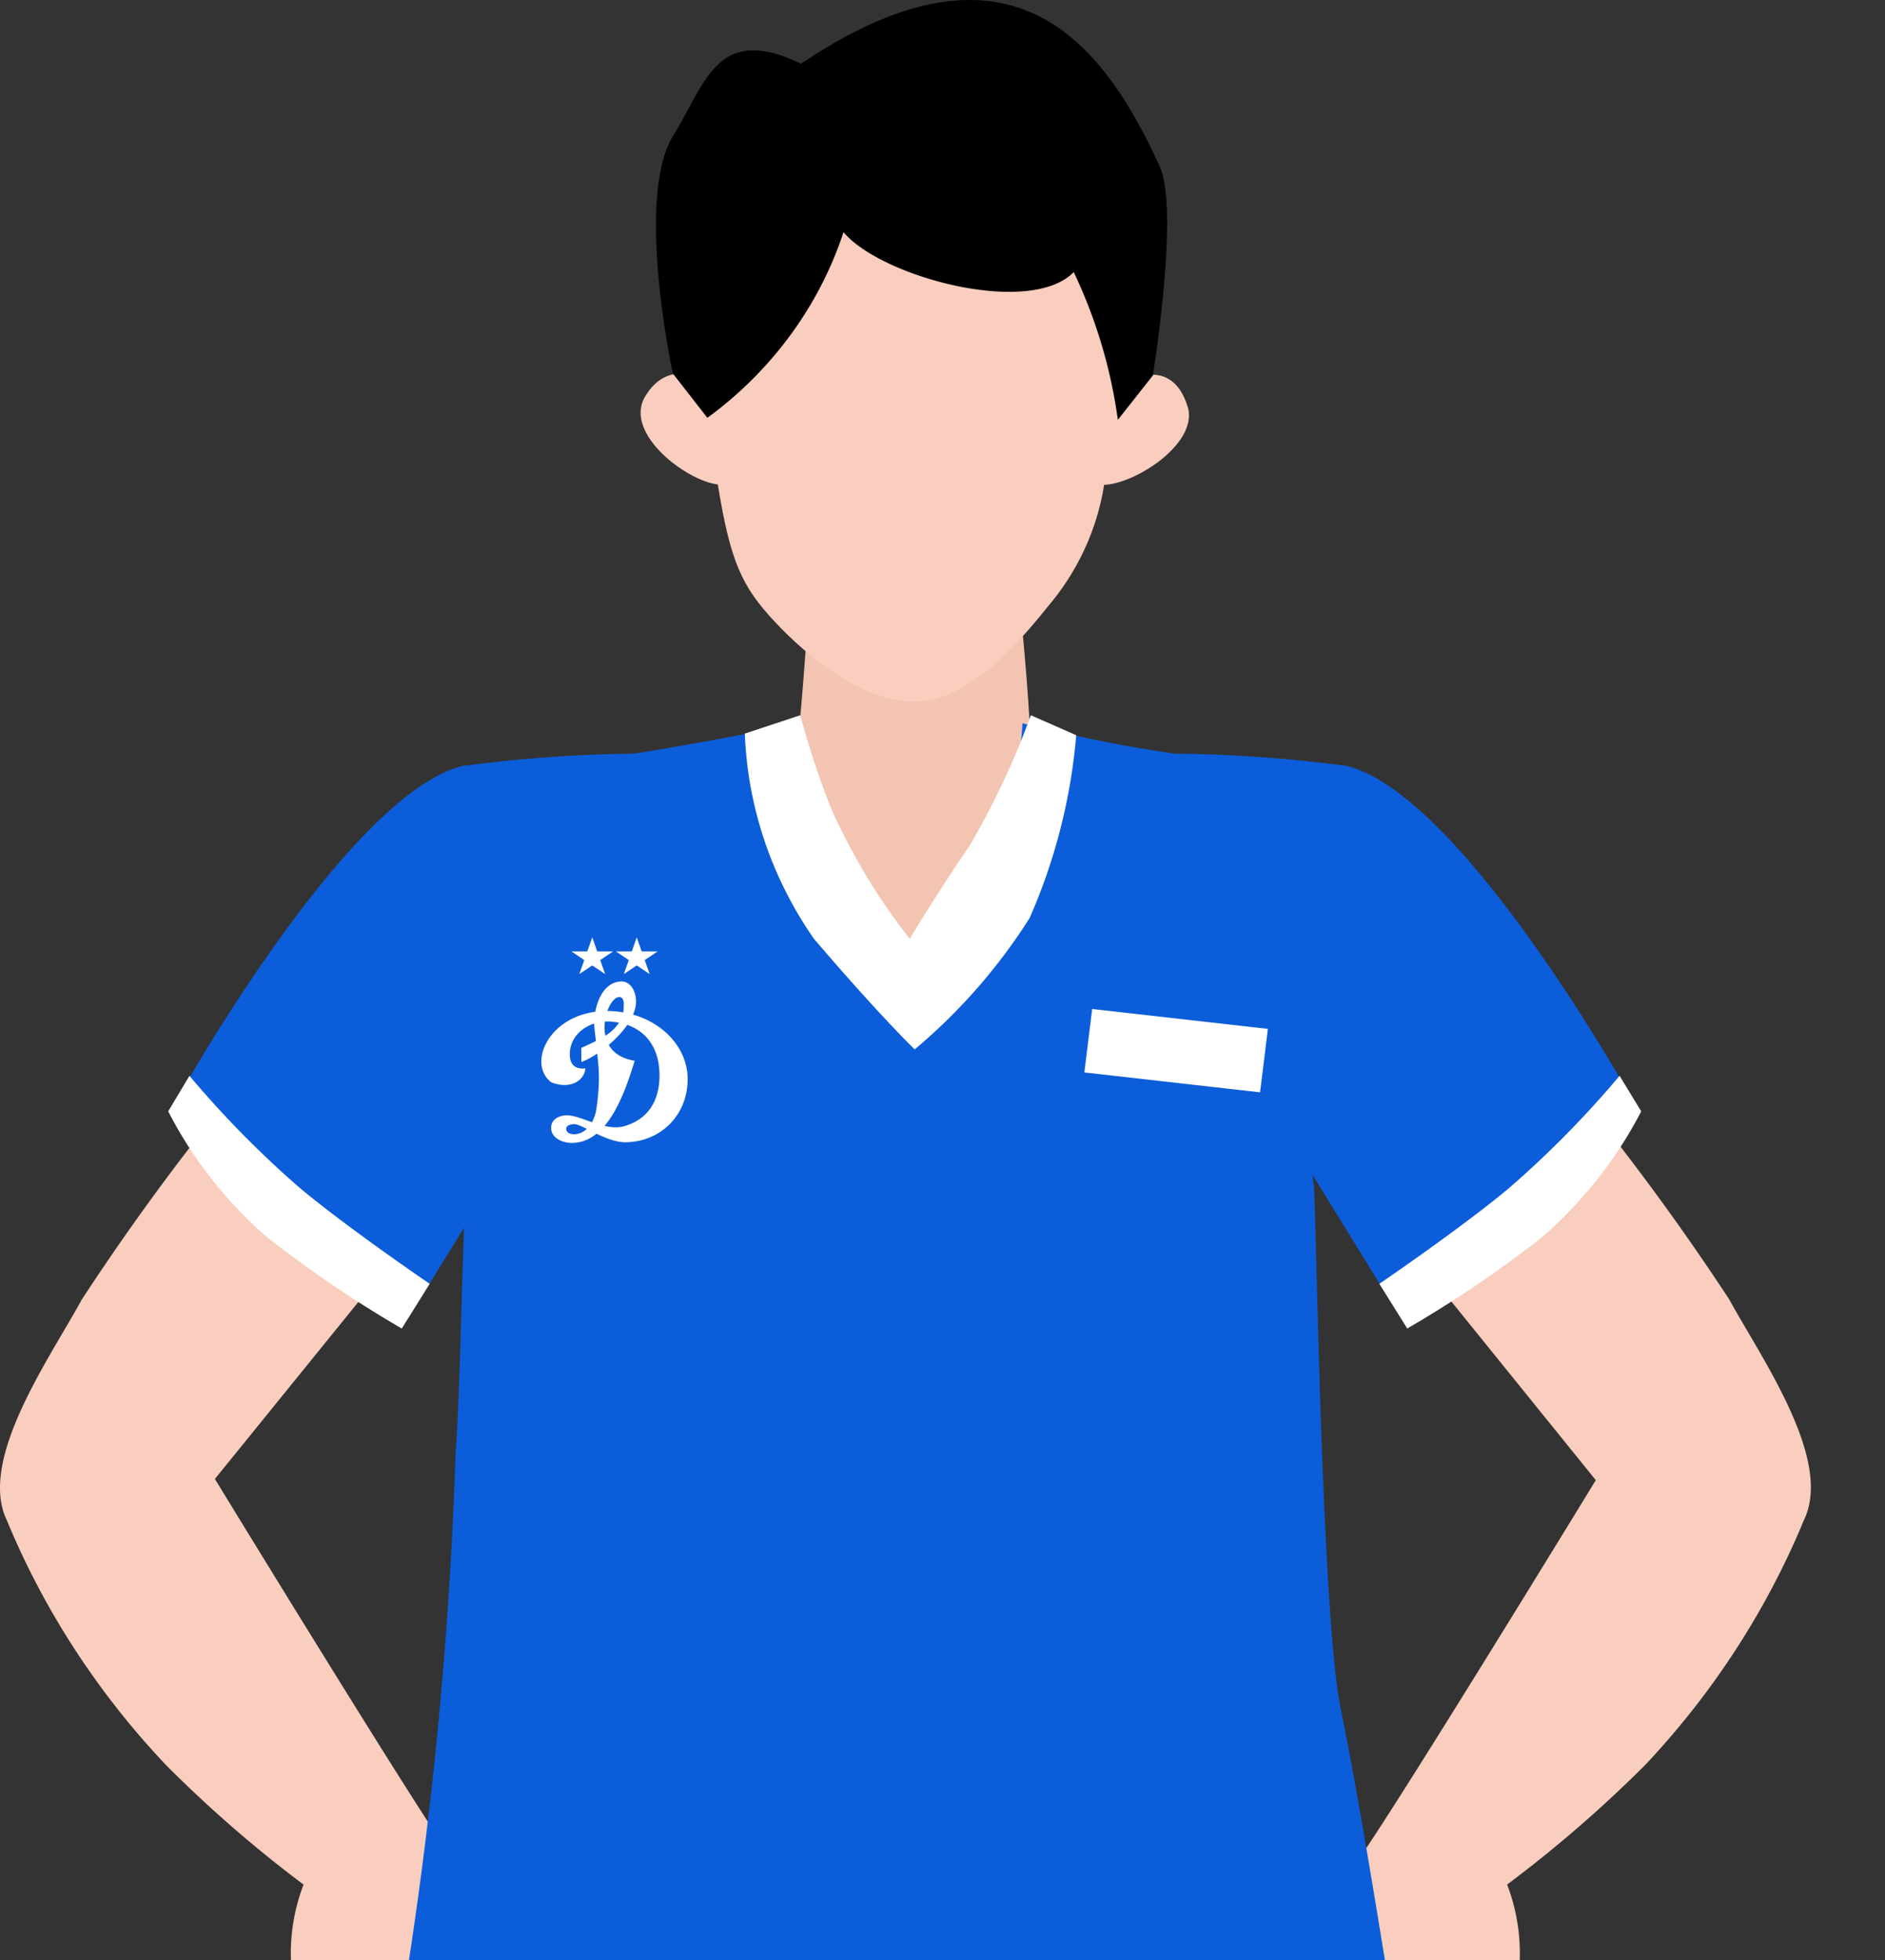
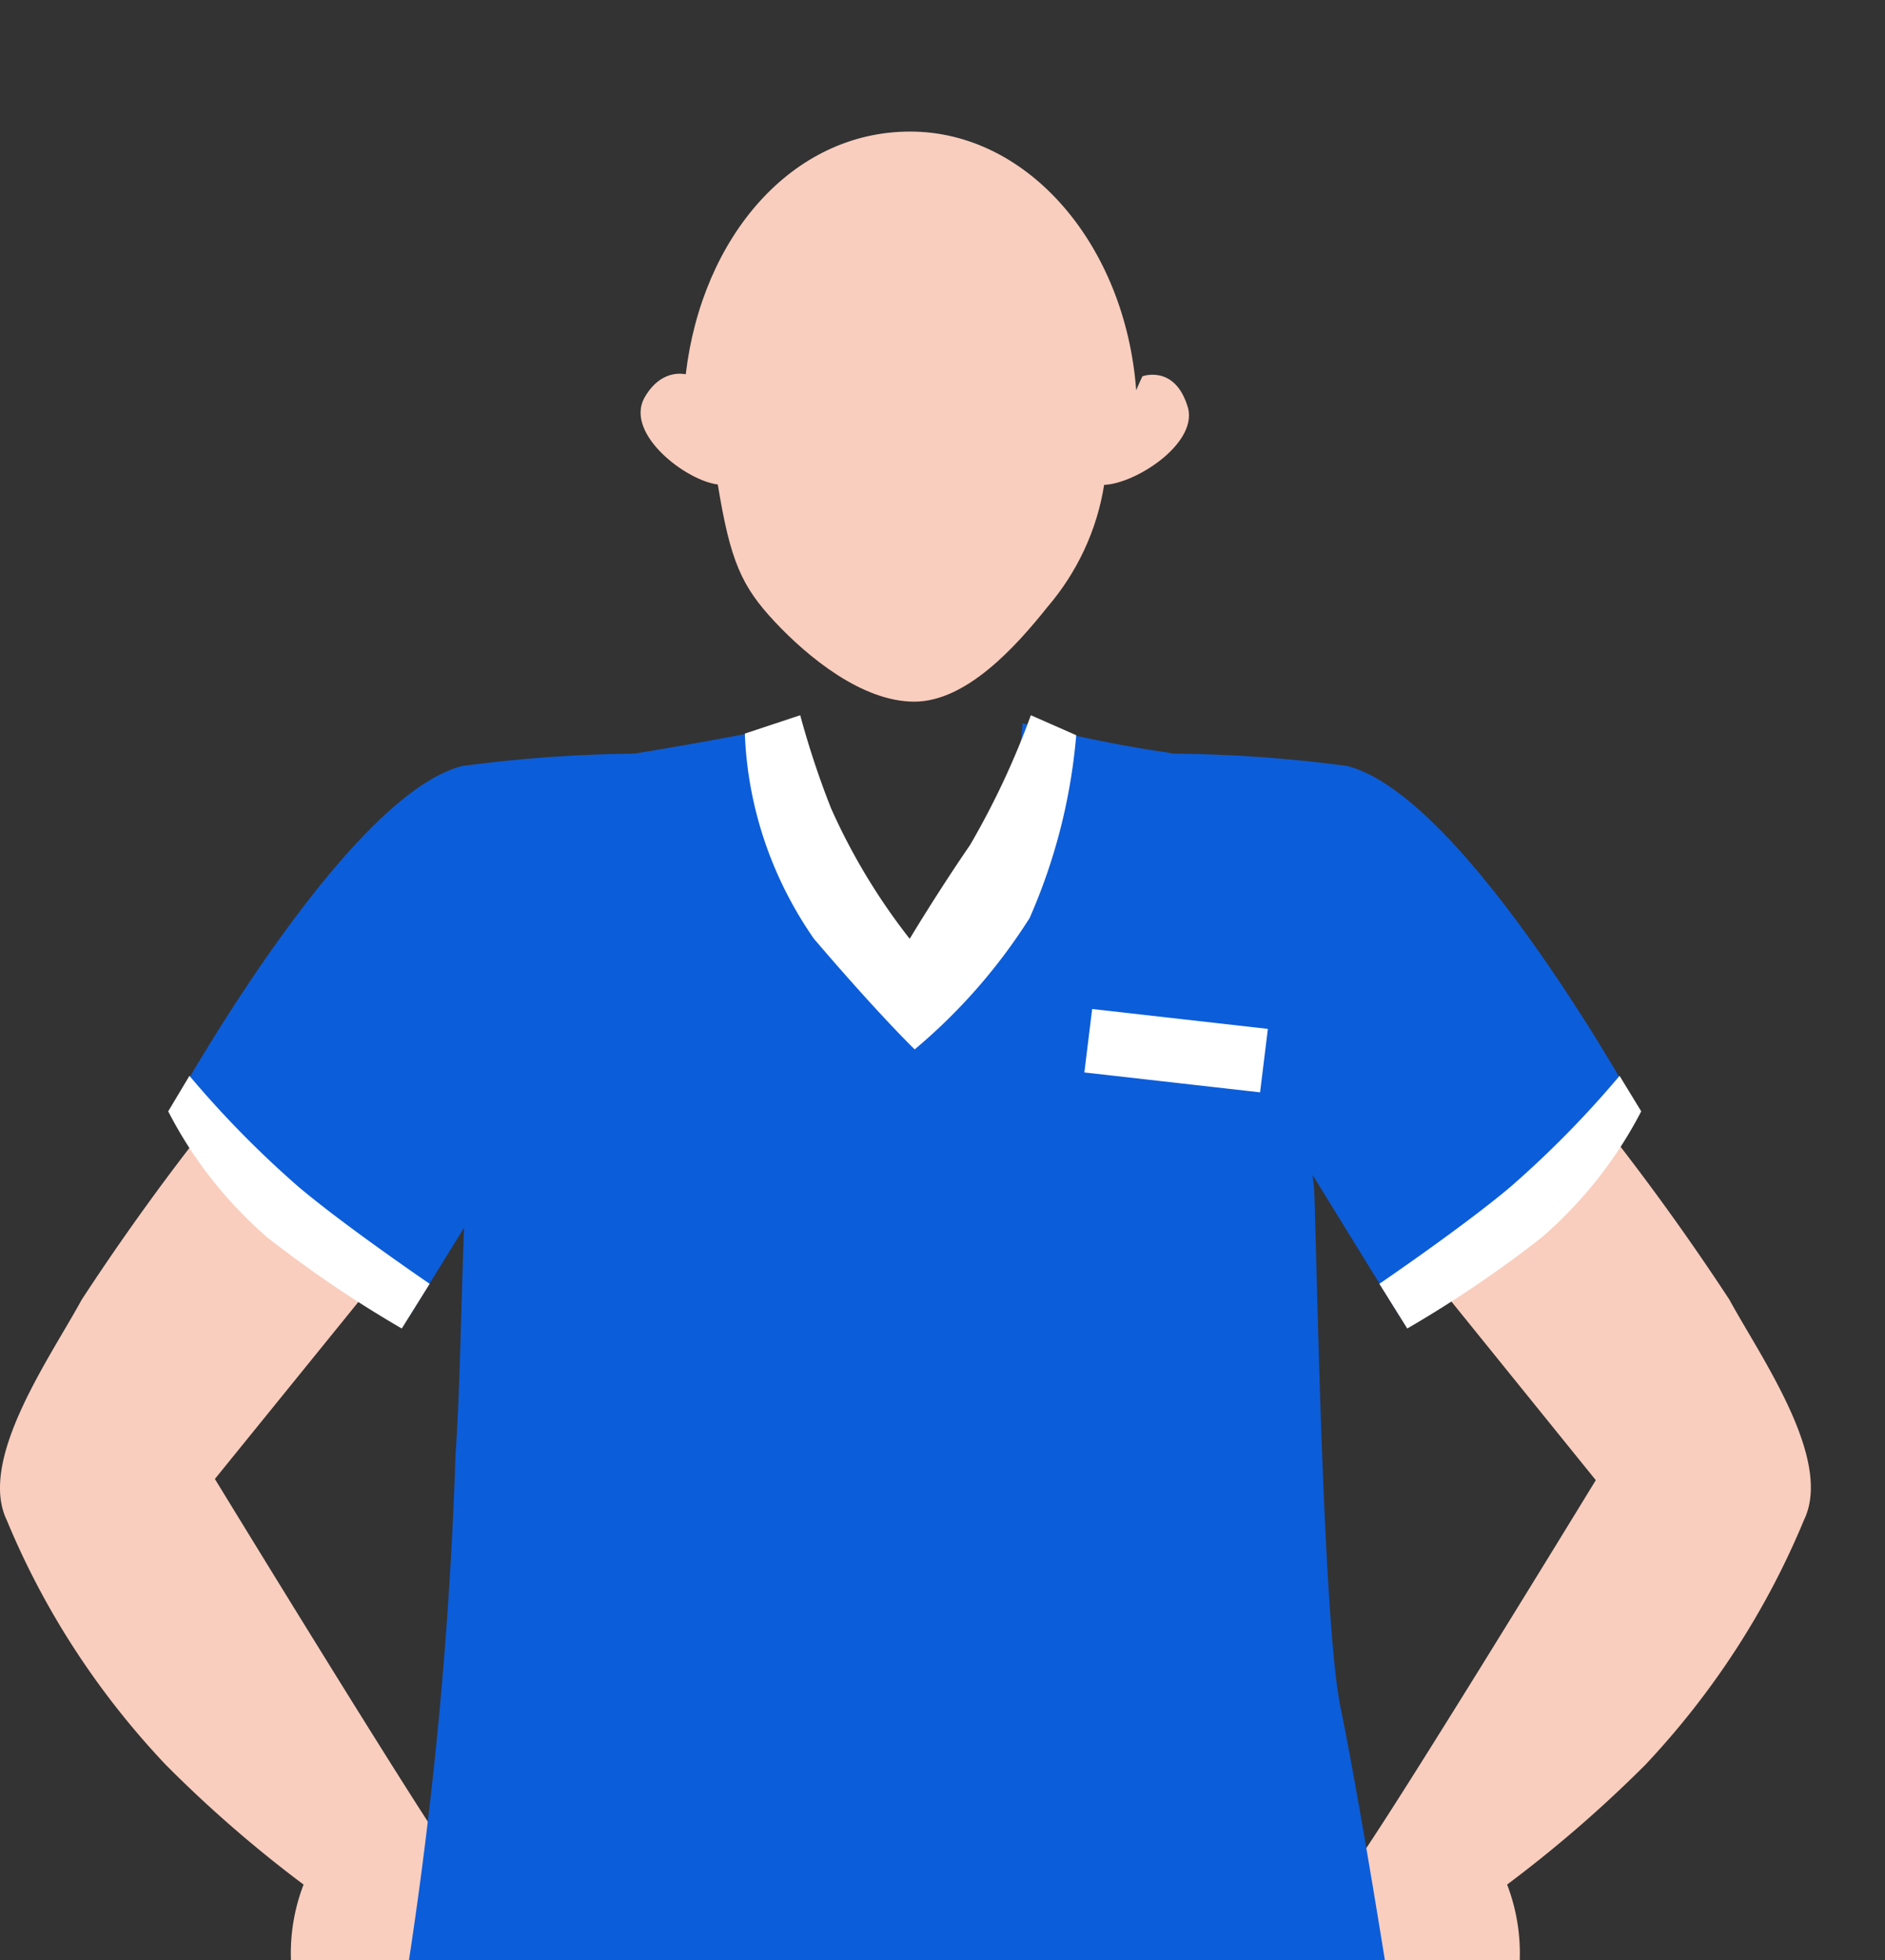
<svg xmlns="http://www.w3.org/2000/svg" width="277" height="288" fill="none">
  <rect width="100%" height="100%" fill="#333333" stroke="none" />
  <path fill="#F9CEBE" d="M181.339 115.234c19.515-4.223 29.425 20.881 40.927 34.079a359.842 359.842 0 0 1 31.872 41.645c4.589 8.446 15.294 23.462 10.951 32.377-5.472 13.222-13.365 25.399-23.308 35.956a188.194 188.194 0 0 1-20.311 17.596 28.202 28.202 0 0 1 1.53 14.488c-1.232 5.92-4.278 11.352-8.749 15.602 0 0 17.313-4.809 16.824 1.056-.489 5.866-17.191 10.206-22.88 10.147-5.689-.058-13.826-2.463-15.355-7.801-1.53-5.337 3.303-33.609 5.628-35.662 2.325-2.053 36.033-57.247 36.033-57.247l-53.162-65.752s-8.198-34.724 0-36.484ZM84.741 115.234c-19.515-4.223-29.426 20.881-40.927 34.079a358.388 358.388 0 0 0-31.811 41.645C7.414 199.404-3.291 214.42.99 223.335c5.473 13.234 13.39 25.414 23.37 35.956a184.46 184.46 0 0 0 20.249 17.596 28.193 28.193 0 0 0-1.53 14.488c1.242 5.929 4.31 11.364 8.81 15.602 0 0-17.252-4.985-16.824.88.428 5.866 17.13 10.206 22.88 10.147 5.75-.058 13.826-2.463 15.355-7.801 1.53-5.337-3.365-33.609-5.69-35.662-2.324-2.053-36.032-57.247-36.032-57.247l53.162-65.576s7.953-34.724 0-36.484Z" />
-   <path fill="#F3C4B2" d="M119.246 83.851s-1.224 17.597-1.774 22.7c2.936 12.493 6.117 17.596 16.028 31.615 9.421-10.852 17.19-24.108 17.802-31.967-.428-8.153-1.774-20.882-1.774-20.882l-30.282-1.466Z" />
  <path fill="#F9CEBE" d="M174.426 59.45c-1.958-5.865-6.546-4.164-6.546-4.164s-.429.88-.918 2.053c-1.591-21.292-15.845-38.008-33.219-38.008-17.374 0-30.588 15.485-32.974 35.662-1.468-.294-4.16 0-6.117 3.52-2.753 5.278 6.117 12.082 10.828 12.669 1.835 11.261 3.487 14.956 8.381 20.177 4.894 5.22 12.847 11.731 20.494 11.731s14.927-8.095 19.515-13.843c4.438-5.167 7.335-11.39 8.381-18.007 4.772-.176 14.255-6.393 12.175-11.79Z" />
-   <path fill="#000" d="M170.387 24.376c-7.953-17.303-21.29-36.131-52.673-15.016-12.235-5.865-13.887 2.523-18.842 10.675-5.567 9.15 0 34.842 0 34.842l5.077 6.51c9.442-6.897 16.429-16.423 20.005-27.274 5.506 6.57 27.346 12.493 33.83 5.865a73.847 73.847 0 0 1 6.485 21.703l5.139-6.511s3.976-24.342.979-30.794Z" />
  <path fill="#0C5DD9" d="M193.085 174.362c-1.469-11.731.673-26.747-.735-38.595-2.141-17.186-6.668-22.348-20.861-25.222-9.788-1.349-21.228-4.282-21.228-4.282s-2.386 38.83-15.844 38.83c-11.685 0-16.64-38.83-16.64-38.83s-29.487 5.866-36.216 5.866c-6.485 9.795-7.403 20.764-10.34 35.193-3.67 18.241-2.997 48.155-4.282 66.397a625.782 625.782 0 0 1-11.195 99.362s28.263 12.552 77.143 12.552a367.39 367.39 0 0 0 75.308-7.449s-6.668-44.989-11.195-67.278c-2.814-13.608-3.609-73.846-3.915-76.544Z" />
  <path fill="#fff" d="m117.592 105.085-8.137 2.698c.405 10.758 3.921 21.196 10.155 30.149 9.727 11.379 14.805 16.247 14.805 16.247a83.487 83.487 0 0 0 16.885-19.297 84.24 84.24 0 0 0 6.851-26.864l-6.668-2.933a117.95 117.95 0 0 1-8.932 19.063c-4.833 7.039-8.87 13.784-8.87 13.784a91.237 91.237 0 0 1-11.562-19.18 128.696 128.696 0 0 1-4.527-13.667Z" />
  <path fill="#0C5DD9" d="M24.85 163.51c4.097 6.739 9.446 12.703 15.783 17.596 9.176 6.335 19.576 12.2 19.576 12.2l18.415-29.796 15.294-52.79c-8.7.055-17.385.663-26 1.819C50.36 117.055 24.85 163.51 24.85 163.51Z" />
  <path fill="#fff" d="M24.72 163.282c3.575 6.98 8.494 13.249 14.5 18.476a173.191 173.191 0 0 0 19.82 13.432l4.1-6.569s-12.236-8.329-19.21-14.195a148.055 148.055 0 0 1-16.09-16.364l-3.12 5.22Z" />
  <path fill="#0C5DD9" d="M240.984 163.51c-4.097 6.739-9.446 12.703-15.783 17.596-9.177 6.335-19.577 12.2-19.577 12.2l-18.352-29.796-15.294-52.79c8.699.055 17.384.663 25.999 1.819 17.558 4.516 43.007 50.971 43.007 50.971Z" />
-   <path fill="#fff" d="M241.176 163.282c-3.607 6.976-8.546 13.243-14.56 18.476a173.181 173.181 0 0 1-19.821 13.432l-4.099-6.569s12.236-8.329 19.21-14.195a148.114 148.114 0 0 0 16.089-16.364l3.181 5.22ZM186.314 151.168l-25.821-2.921-1.147 9.32 25.821 2.922 1.147-9.321Z" />
+   <path fill="#fff" d="M241.176 163.282c-3.607 6.976-8.546 13.243-14.56 18.476a173.181 173.181 0 0 1-19.821 13.432l-4.099-6.569s12.236-8.329 19.21-14.195a148.114 148.114 0 0 0 16.089-16.364ZM186.314 151.168l-25.821-2.921-1.147 9.32 25.821 2.922 1.147-9.321Z" />
  <g fill="#fff" clip-path="url(#a)">
-     <path d="m87.032 137.722.724 2.06H90.1l-1.899 1.274.726 2.059-1.896-1.271-1.9 1.271.728-2.059-1.897-1.274h2.345l.724-2.06ZM93.57 137.722l.723 2.06h2.344l-1.897 1.274.728 2.059-1.899-1.271-1.897 1.271.726-2.059-1.898-1.274h2.346l.723-2.06Z" />
    <path fill-rule="evenodd" d="M96.91 158.351c-.094 3.424-1.682 6.105-5.186 7.114-.916.259-1.904.183-2.89-.043 1.941-2.274 3.305-5.837 4.431-9.574-2.004-.321-3.175-1.213-3.806-2.331.328-.28.652-.573.963-.876a14.43 14.43 0 0 0 1.757-2.057c3.307 1.152 4.833 4.083 4.73 7.767Zm-8.073-7.531c.002-.244.019-.488.048-.726a6.87 6.87 0 0 1 1.171.026c.311.032.612.079.902.135a5.796 5.796 0 0 1-1.306 1.427 8.584 8.584 0 0 1-.688.491 6.333 6.333 0 0 1-.128-1.177v-.176Zm2.337-4.304c.483.136.581.785.416 2.227a14.278 14.278 0 0 0-2.337-.204c.475-1.308 1.265-2.208 1.921-2.023Zm-6.429 20.096a2.802 2.802 0 0 1-.483.042c-.3-.072-1.014-.028-1.07-.879.137-.46.64-.591 1.175-.612.385-.013 1.043.29 1.86.696a2.839 2.839 0 0 1-1.482.753Zm16.3-8.403c-.184-4.251-3.45-7.829-8.02-9.138.278-.649.438-1.299.435-1.924-.005-1.5-.77-2.882-2.055-2.951-2.376.006-3.533 2.342-3.929 4.456-7.083.952-9.893 7.718-6.478 10.36 2.755 1.098 4.874-.213 5.027-2.048-1.729.195-2.306-.804-2.297-2.084.01-2.158 1.52-3.83 3.584-4.491.002.232.013.446.034.639.012.11.026.217.037.325.065.56.124 1.091.181 1.604-.681.341-1.408.663-2.147 1.008l.021 2.078c.707-.276 1.508-.707 2.327-1.249.036.353.074.703.107 1.055.22 2.185.193 4.156-.24 7.13a5.632 5.632 0 0 1-.646 1.897c-1.357-.469-2.619-.989-3.58-1.006-.907-.043-2.203.364-2.39 1.53-.275 1.715 1.635 2.639 3.363 2.514.282-.02.557-.061.823-.12.905-.203 1.72-.626 2.462-1.223 1.385.664 2.977 1.303 4.415 1.255 5.386-.171 9.142-4.389 8.966-9.617Z" clip-rule="evenodd" />
  </g>
  <defs>
    <clipPath id="a">
-       <path fill="#fff" d="M79.208 137.714h22.131v32.388H79.208z" />
-     </clipPath>
+       </clipPath>
  </defs>
</svg>